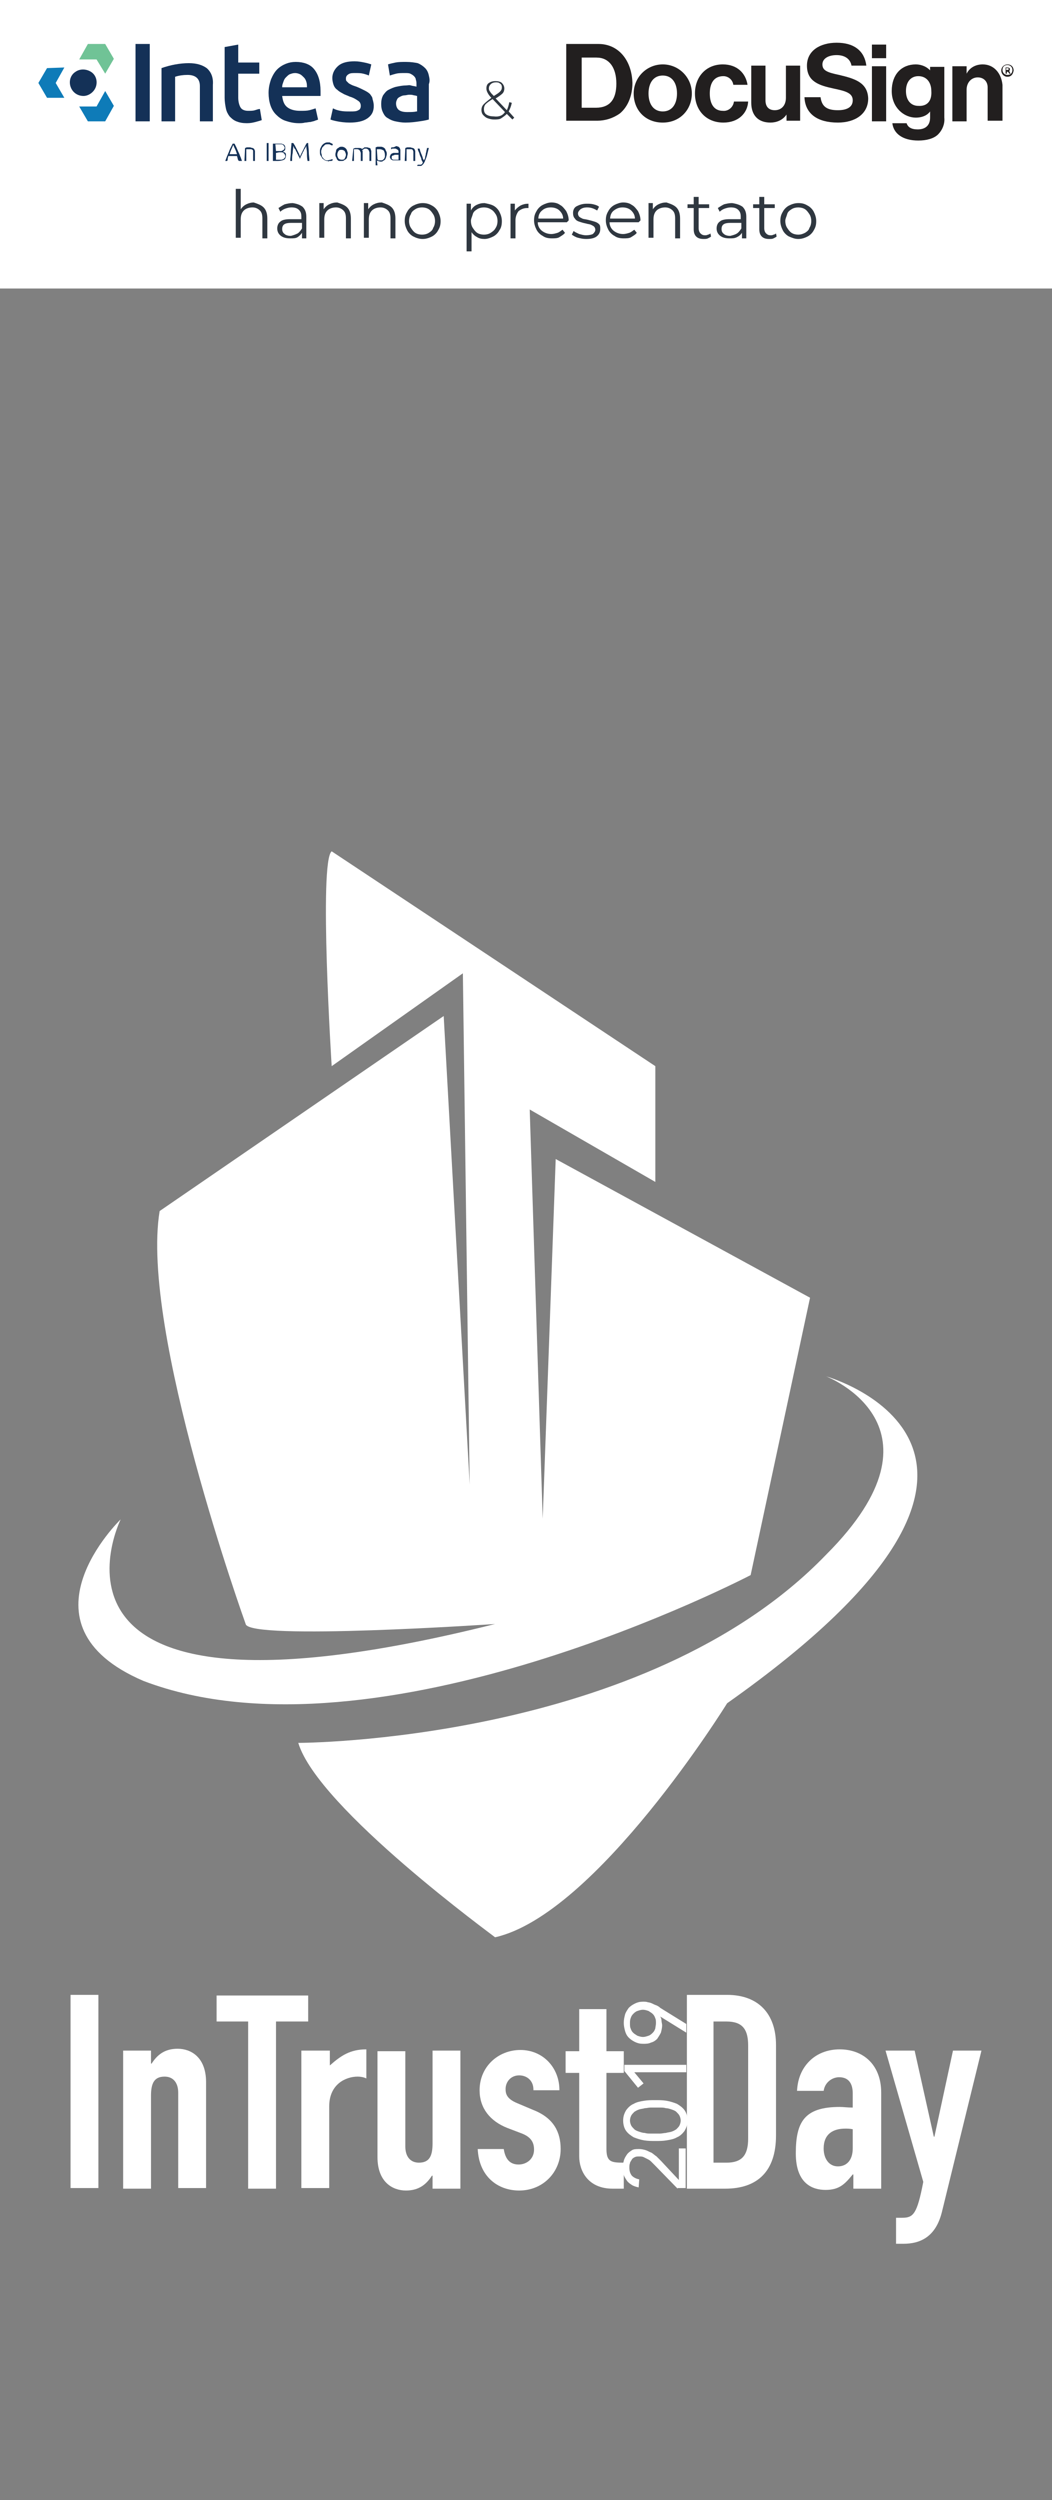
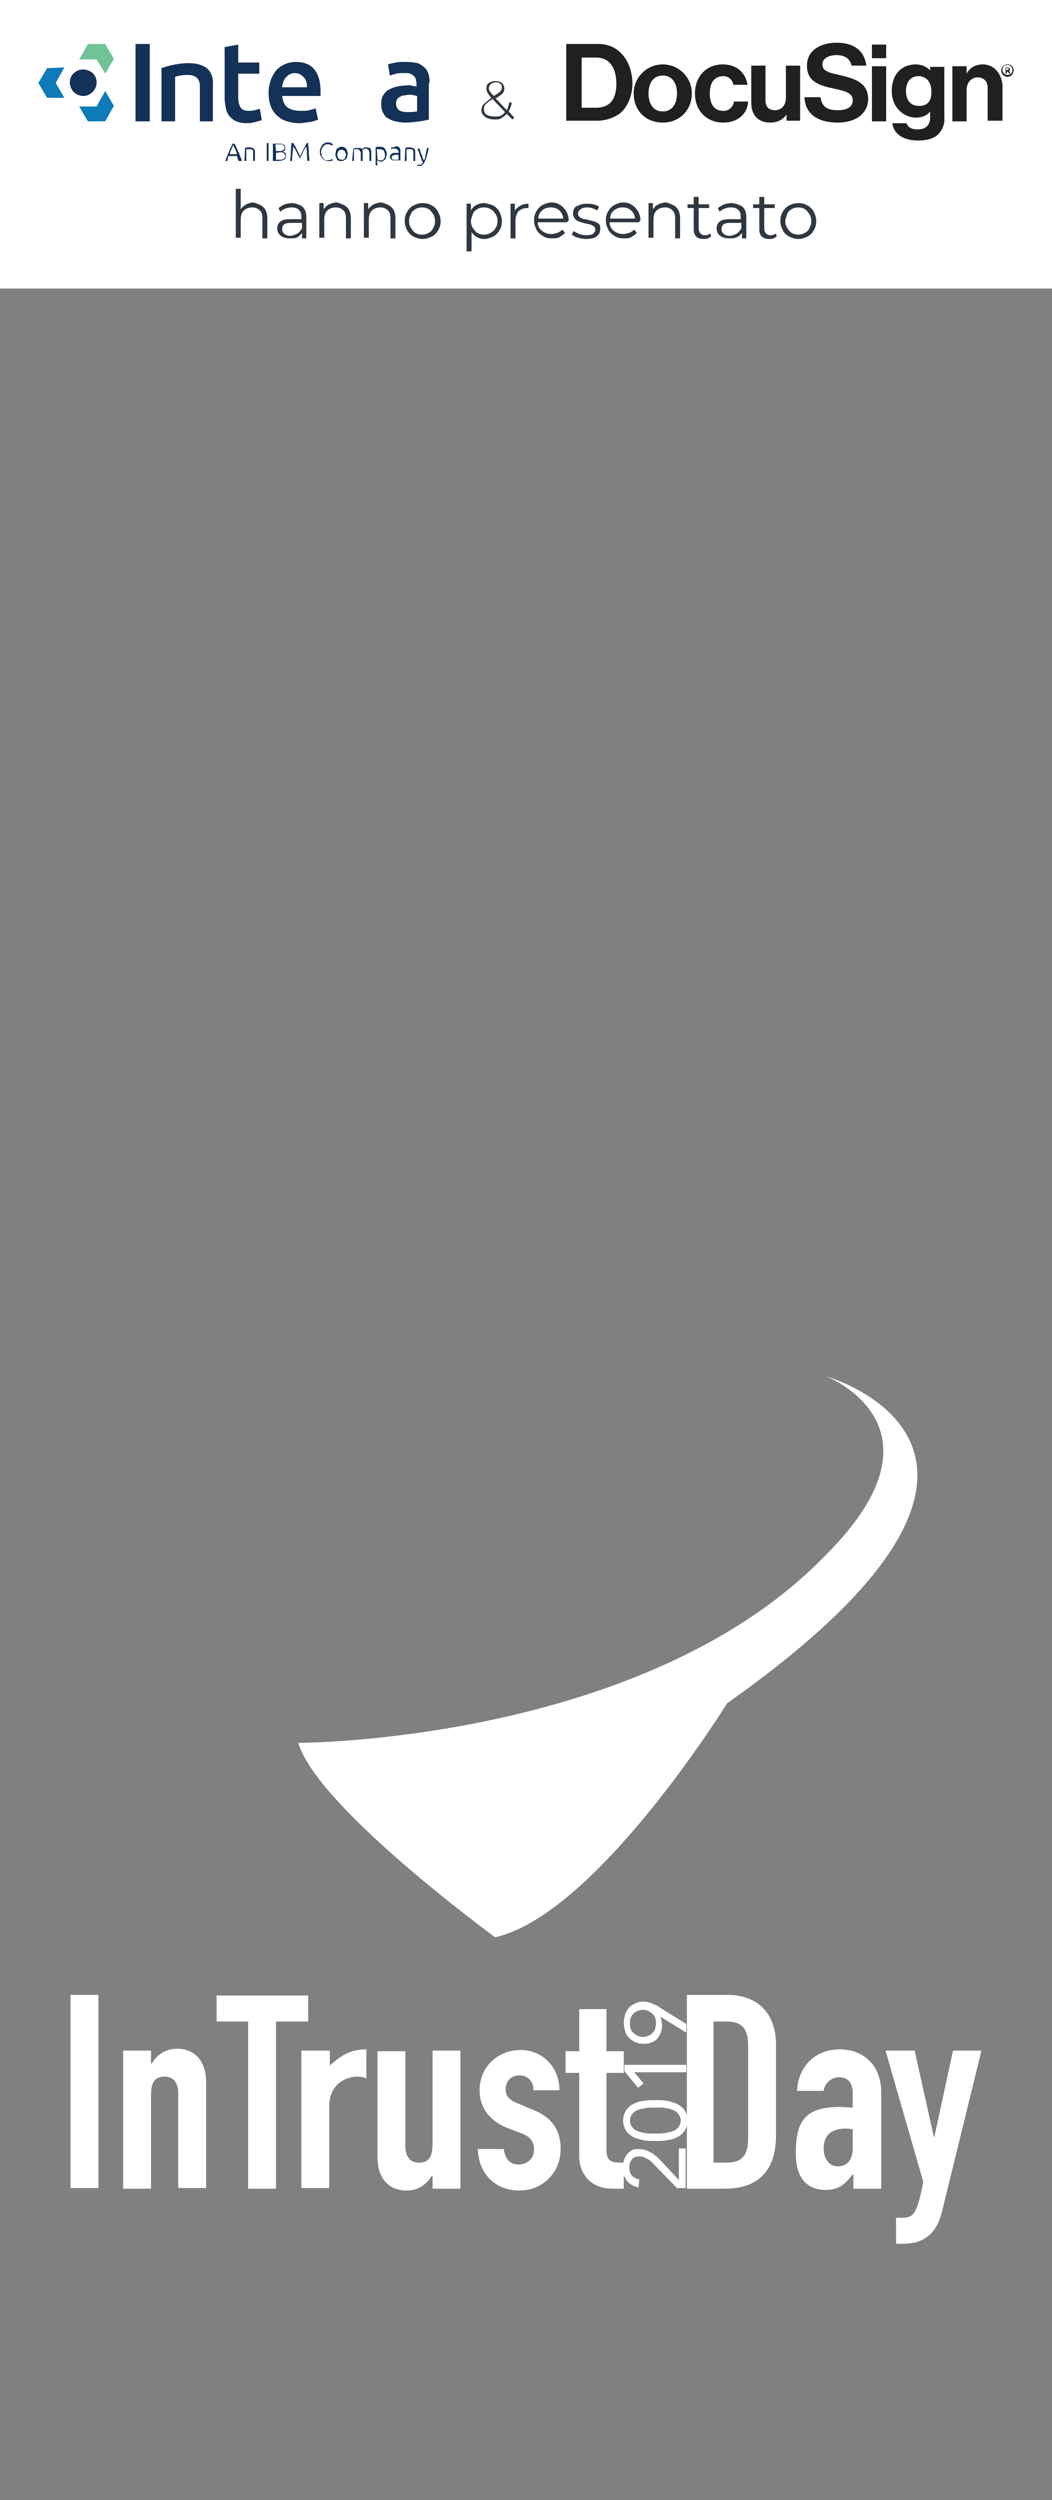
<svg xmlns="http://www.w3.org/2000/svg" version="1.1" id="Livello_1" x="0px" y="0px" width="170px" height="403.8px" viewBox="0 0 170 403.8" style="enable-background:new 0 0 170 403.8;" xml:space="preserve">
  <rect x="0" y="0" width="170" height="403.8" fill="#808080" stroke="none" />
  <style type="text/css">
	.st0{fill:#FFFFFF;}
	.st1{fill:#221F1F;}
	.st2{fill:#143157;}
	.st3{fill:#70C396;}
	.st4{fill:#0E7BB8;}
	.st5{fill:#2F3740;}
</style>
  <g>
    <g id="XMLID_757_">
      <path class="st0" d="M11.4,322.2h4.5v31.2h-4.5V322.2z" />
      <path class="st0" d="M19.9,331.2h4.5v2.1h0.1c0.9-1.4,2.1-2.4,4.2-2.4c2.2,0,4.6,1.4,4.6,5.4v17.1h-4.5v-15.4    c0-1.6-0.8-2.6-2.2-2.6c-1.7,0-2.2,1.1-2.2,3.1v15h-4.5V331.2z" />
      <path class="st0" d="M40.2,326.5H35v-4.2h14.8v4.2h-5.2v27h-4.5V326.5z" />
      <path class="st0" d="M48.8,331.2h4.5v2.4c1.8-1.6,3.3-2.6,5.9-2.6v4.7c-0.4-0.2-0.9-0.3-1.4-0.3c-1.9,0-4.6,1.2-4.6,4.8v13.2h-4.5    V331.2z" />
      <path class="st0" d="M74.4,353.5h-4.5v-2.1h-0.1c-0.9,1.4-2.1,2.4-4.2,2.4c-2.2,0-4.6-1.4-4.6-5.4v-17.1h4.5v15.4    c0,1.6,0.8,2.6,2.2,2.6c1.7,0,2.2-1.1,2.2-3.1v-15h4.5V353.5z" />
      <path class="st0" d="M86.2,337.5c0-1.5-1.1-2.3-2.3-2.3c-1.4,0-2.2,1.1-2.2,2.2c0,0.8,0.2,1.6,1.9,2.3l2.6,1.1    c3.3,1.3,4.4,3.6,4.4,6.3c0,3.7-2.8,6.7-6.7,6.7c-3.5,0-6.5-2.3-6.7-6.7h4.2c0.2,1.2,0.7,2.5,2.4,2.5c1.3,0,2.5-0.9,2.5-2.4    c0-1.2-0.5-2.1-2.2-2.7l-2.1-0.8c-2.8-1.1-4.5-3.2-4.5-6.1c0-3.8,3-6.5,6.6-6.5c3.6,0,6.3,2.8,6.3,6.5H86.2z" />
      <path class="st0" d="M93.5,324.5H98v6.8h2.8v3.5H98v12.3c0,2.1,0.8,2.2,2.8,2.2v4.2h-1.8c-4,0-5.4-2.9-5.4-5.2v-13.5h-2.2v-3.5    h2.2V324.5z" />
      <path class="st0" d="M110.9,322.2h6.6c5,0,7.9,3,7.9,8.1v14.6c0,5.8-3,8.6-8.2,8.6h-6.2V322.2z M115.3,349.3h2.1    c2.5,0,3.5-1.2,3.5-3.9v-15c0-2.5-0.8-3.9-3.5-3.9h-2.1V349.3z" />
-       <path class="st0" d="M137.8,351.2L137.8,351.2c-1.3,1.6-2.2,2.5-4.4,2.5c-2.1,0-4.8-1-4.8-5.9c0-5.1,1.4-7.5,7.1-7.5    c0.6,0,1.2,0.1,2.1,0.1v-2.3c0-1.5-0.6-2.6-2.2-2.6c-1.1,0-2.3,0.8-2.5,2.2h-4.3c0.1-2,0.8-3.6,2-4.8c1.2-1.2,2.9-1.9,4.9-1.9    c3.7,0,6.7,2.4,6.7,7v15.5h-4.5V351.2z M137.8,343.9c-0.5-0.1-0.8-0.1-1.2-0.1c-1.9,0-3.5,0.8-3.5,3.2c0,1.7,0.9,2.9,2.3,2.9    c1.5,0,2.4-1.1,2.4-2.9V343.9z" />
+       <path class="st0" d="M137.8,351.2L137.8,351.2c-1.3,1.6-2.2,2.5-4.4,2.5c-2.1,0-4.8-1-4.8-5.9c0-5.1,1.4-7.5,7.1-7.5    c0.6,0,1.2,0.1,2.1,0.1v-2.3c0-1.5-0.6-2.6-2.2-2.6c-1.1,0-2.3,0.8-2.5,2.2h-4.3c0.1-2,0.8-3.6,2-4.8c1.2-1.2,2.9-1.9,4.9-1.9    c3.7,0,6.7,2.4,6.7,7v15.5h-4.5V351.2M137.8,343.9c-0.5-0.1-0.8-0.1-1.2-0.1c-1.9,0-3.5,0.8-3.5,3.2c0,1.7,0.9,2.9,2.3,2.9    c1.5,0,2.4-1.1,2.4-2.9V343.9z" />
      <path class="st0" d="M147.8,331.2l3.1,13.9h0.1l3-13.9h4.6l-6.4,26.1c-1,4-3.5,5.1-6.2,5.1h-1.2v-4.2h1c1.8,0,2.4-0.6,3.4-5.8    l-6.1-21.2H147.8z" />
    </g>
    <g id="XMLID_743_">
      <g id="XMLID_755_">
-         <path class="st0" d="M53.6,172.2c0,0-2.1-33.1,0-34.7l52.3,34.7v18.7l-20.3-11.7l2.1,66.1l2.1-58.1l41.1,22.4l-9.6,44.8     c0,0-60.3,31.5-98.1,17.1c-21.3-9.1-3.7-26.1-3.7-26.1S1.4,282,80,262.3c0,0-39.8,2.7-40.3,0c0,0-17.1-47.5-13.9-66.7l45.9-31.5     l4.2,75.7l-1.1-82.6L53.6,172.2z" />
-       </g>
+         </g>
      <g id="XMLID_751_">
        <path class="st0" d="M48.2,281.5c0,0,56,0,85.3-30.4c20.8-20.8,0-28.8,0-28.8s42.1,11.8-16,52.8c0,0-21.1,34.1-37.5,37.8     C80.1,312.9,51.4,292.1,48.2,281.5z" />
      </g>
    </g>
    <g>
      <g>
        <path class="st0" d="M109.5,353.5l-3.7-3.8c-0.2-0.2-0.4-0.4-0.6-0.6c-0.2-0.2-0.4-0.3-0.6-0.4c-0.2-0.1-0.4-0.2-0.6-0.3     c-0.2-0.1-0.4-0.1-0.7-0.1c-0.3,0-0.5,0-0.7,0.1c-0.2,0.1-0.4,0.2-0.5,0.4c-0.1,0.2-0.3,0.4-0.3,0.6c-0.1,0.2-0.1,0.5-0.1,0.7     c0,0.5,0.1,0.9,0.4,1.3c0.3,0.3,0.7,0.5,1.2,0.6l-0.1,1.3c-0.4-0.1-0.8-0.2-1.1-0.4c-0.3-0.2-0.6-0.4-0.8-0.7     c-0.2-0.3-0.4-0.6-0.5-0.9c-0.1-0.3-0.2-0.7-0.2-1.1c0-0.4,0.1-0.8,0.2-1.2c0.1-0.4,0.3-0.7,0.5-1c0.2-0.3,0.5-0.5,0.8-0.7     c0.3-0.2,0.7-0.2,1.2-0.2c0.4,0,0.8,0.1,1.1,0.2c0.3,0.1,0.6,0.3,0.9,0.4c0.3,0.2,0.5,0.4,0.8,0.6c0.2,0.2,0.5,0.5,0.7,0.7     l2.9,3.1h0v-5.1h1.1v6.4H109.5z" />
      </g>
      <g>
        <path class="st0" d="M105.9,345.8c-0.6,0-1.1,0-1.8-0.1c-0.6-0.1-1.2-0.3-1.7-0.5c-0.5-0.3-0.9-0.6-1.2-1c-0.3-0.4-0.5-1-0.5-1.7     c0-0.7,0.2-1.2,0.5-1.7c0.3-0.4,0.7-0.8,1.2-1c0.5-0.3,1.1-0.4,1.7-0.5c0.6-0.1,1.2-0.1,1.8-0.1c0.6,0,1.2,0,1.8,0.1     c0.6,0.1,1.2,0.3,1.7,0.5c0.5,0.3,0.9,0.6,1.2,1c0.3,0.4,0.5,1,0.5,1.7c0,0.7-0.2,1.2-0.5,1.7c-0.3,0.4-0.7,0.8-1.2,1     c-0.5,0.3-1.1,0.4-1.7,0.5C107.1,345.8,106.5,345.8,105.9,345.8z M105.9,344.6c0.2,0,0.5,0,0.8,0c0.3,0,0.6-0.1,0.9-0.1     c0.3-0.1,0.6-0.1,0.9-0.2c0.3-0.1,0.5-0.2,0.8-0.4c0.2-0.2,0.4-0.4,0.5-0.6c0.1-0.2,0.2-0.5,0.2-0.8c0-0.3-0.1-0.6-0.2-0.8     c-0.1-0.2-0.3-0.4-0.5-0.6c-0.2-0.2-0.5-0.3-0.8-0.4c-0.3-0.1-0.6-0.2-0.9-0.2c-0.3-0.1-0.6-0.1-0.9-0.1c-0.3,0-0.6,0-0.8,0     c-0.2,0-0.5,0-0.8,0c-0.3,0-0.6,0.1-0.9,0.1c-0.3,0.1-0.6,0.1-0.9,0.2c-0.3,0.1-0.5,0.2-0.8,0.4c-0.2,0.2-0.4,0.4-0.5,0.6     c-0.1,0.2-0.2,0.5-0.2,0.8c0,0.3,0.1,0.6,0.2,0.8c0.1,0.2,0.3,0.4,0.5,0.6c0.2,0.2,0.5,0.3,0.8,0.4c0.3,0.1,0.6,0.2,0.9,0.2     c0.3,0.1,0.6,0.1,0.9,0.1C105.4,344.6,105.7,344.6,105.9,344.6z" />
      </g>
      <g>
        <path class="st0" d="M110.9,333.5v1.2h-8.4v0l1.5,1.8l-0.9,0.7l-2.2-2.7v-1H110.9z" />
      </g>
      <g>
        <path class="st0" d="M106.7,325.7L106.7,325.7c0.1,0.2,0.2,0.4,0.2,0.7c0,0.2,0.1,0.5,0.1,0.7c0,0.4-0.1,0.8-0.2,1.2     c-0.2,0.4-0.4,0.7-0.6,1c-0.3,0.3-0.6,0.5-1,0.6c-0.4,0.2-0.8,0.2-1.3,0.2c-0.5,0-0.9-0.1-1.3-0.3c-0.4-0.2-0.7-0.4-1-0.7     c-0.3-0.3-0.5-0.7-0.6-1.1c-0.1-0.4-0.2-0.8-0.2-1.3c0-0.5,0.1-0.9,0.2-1.3c0.1-0.4,0.4-0.8,0.6-1.1c0.3-0.3,0.6-0.5,1-0.7     c0.4-0.2,0.8-0.3,1.3-0.3c0.3,0,0.6,0,0.8,0.1c0.2,0,0.5,0.1,0.7,0.2c0.2,0.1,0.4,0.2,0.7,0.3c0.2,0.1,0.4,0.2,0.6,0.4l4.2,2.6     v1.4L106.7,325.7z M106,326.8c0-0.3,0-0.6-0.1-0.8c-0.1-0.3-0.2-0.5-0.4-0.7c-0.2-0.2-0.4-0.3-0.7-0.5c-0.3-0.1-0.6-0.2-0.9-0.2     c-0.3,0-0.6,0.1-0.9,0.2c-0.3,0.1-0.5,0.3-0.7,0.5c-0.2,0.2-0.3,0.4-0.4,0.7c-0.1,0.3-0.1,0.5-0.1,0.8c0,0.3,0,0.6,0.1,0.8     c0.1,0.3,0.2,0.5,0.4,0.7c0.2,0.2,0.4,0.3,0.7,0.5c0.3,0.1,0.6,0.2,0.9,0.2c0.3,0,0.6-0.1,0.9-0.2c0.3-0.1,0.5-0.3,0.7-0.5     c0.2-0.2,0.3-0.4,0.4-0.7C105.9,327.4,106,327.1,106,326.8z" />
      </g>
    </g>
  </g>
  <rect x="-3.8" y="-3.8" class="st0" width="177.6" height="50.4" />
  <g>
    <g>
      <path class="st1" d="M96.7,7.1h-5.2v12.4h5c1.3,0,2.6-0.4,3.7-1.2c1.3-1.1,2-2.9,2-4.9C102.1,9.8,100,7.1,96.7,7.1z M96.3,17.4H94    V9.3h2.4c2.1,0,3.2,1.7,3.2,4.2C99.6,16,98.6,17.4,96.3,17.4z" />
    </g>
    <g>
      <path class="st1" d="M107.1,10.4c-2.6,0-4.7,2.1-4.7,4.7c0,2.7,1.9,4.7,4.7,4.7c2.8,0,4.7-2.1,4.7-4.7    C111.8,12.5,109.7,10.4,107.1,10.4z M107.1,18c-1.5,0-2.3-1.2-2.3-2.9s0.8-2.9,2.3-2.9s2.3,1.2,2.3,2.9S108.6,18,107.1,18z" />
    </g>
    <g>
      <path class="st1" d="M116.8,17.9c-1.4,0-2.1-1.1-2.1-2.8s0.7-2.8,2.2-2.8c0.8,0,1.5,0.6,1.6,1.4h2.3c-0.3-1.9-1.7-3.3-4-3.3    c-2.7,0-4.5,2-4.5,4.7c0,2.7,1.8,4.7,4.6,4.7c2.4,0,3.9-1.5,4-3.4h-2.3C118.5,17.3,117.7,18,116.8,17.9z" />
    </g>
    <g>
      <path class="st1" d="M127,15.8c0,1.2-0.7,2-1.8,2c-1,0-1.5-0.6-1.5-1.6v-5.6h-2.3v6c0,2,1.1,3.2,3.1,3.2c1,0,2-0.4,2.6-1.3h0v1    h2.2v-8.9H127V15.8z" />
    </g>
    <g>
      <rect x="140.9" y="7.2" class="st1" width="2.3" height="2.2" />
    </g>
    <g>
      <rect x="140.9" y="10.7" class="st1" width="2.3" height="8.9" />
    </g>
    <g>
      <path class="st1" d="M150.5,11.6L150.5,11.6c-0.6-0.8-1.6-1.2-2.5-1.2c-2.3,0-3.9,1.6-3.9,4.3s2,4.3,3.9,4.3c0.9,0,1.8-0.3,2.3-1    h0v1c0,1.2-0.7,1.9-2,1.9c-1.1,0-1.6-0.4-1.8-1h-2.3c0.2,1.7,1.7,2.8,4.2,2.8c1.3,0,2.5-0.3,3.2-1c0.7-0.7,1.1-1.7,1-2.7v-8.2    h-2.3V11.6z M148.4,17.1c-1.2,0-2-0.9-2-2.4c0-1.5,0.8-2.4,2-2.4c1.4,0,2.1,1.1,2.1,2.4C150.6,16.1,150,17.2,148.4,17.1z" />
    </g>
    <g>
      <path class="st1" d="M158.8,10.4c-1.1,0-2.1,0.5-2.6,1.5h0h0v-1.2h-2.3v8.9h2.3v-5.1c0-1.2,0.8-2,1.8-2s1.6,0.7,1.6,1.6v5.4h2.4    v-5.8C161.8,11.8,160.6,10.4,158.8,10.4z" />
    </g>
    <g>
      <path class="st1" d="M135.6,12.1c-1.9-0.4-2.7-0.7-2.7-1.7c0-0.9,0.9-1.5,2.3-1.5c1.3,0,2.2,0.6,2.4,1.7h2.4    c-0.3-2.4-2-3.7-4.8-3.7c-2.7,0-4.8,1.3-4.8,3.7c0,2.6,2,3.2,4.3,3.7c1.9,0.4,3.1,0.7,3.1,1.9c0,1.2-1.1,1.6-2.4,1.6    c-1.8,0-2.6-0.6-2.8-2.1H130c0.1,2.6,2,4.1,5.4,4.1c2.8,0,4.9-1.4,4.9-3.9C140.2,13.3,138.1,12.7,135.6,12.1z" />
    </g>
    <g>
      <path class="st1" d="M162.8,10.4c-0.5,0-1,0.4-1,1c0,0.5,0.4,1,1,1s0.9-0.4,1-1C163.8,10.8,163.4,10.4,162.8,10.4z M162.8,12.1    c-0.4,0-0.8-0.3-0.8-0.8s0.3-0.8,0.8-0.8c0.4,0,0.8,0.3,0.8,0.8S163.3,12.1,162.8,12.1z" />
    </g>
    <g>
      <path class="st1" d="M163.2,11.2c0-0.1,0-0.2-0.1-0.2c-0.1-0.1-0.2-0.1-0.3-0.1h-0.3v1h0.2v-0.3h0.2l0.2,0.3h0.2l-0.2-0.4    C163.1,11.4,163.2,11.3,163.2,11.2z M162.8,11.3h-0.2V11l0.1,0c0,0,0.1,0,0.2,0c0,0,0.1,0.1,0.1,0.1    C163,11.3,162.9,11.3,162.8,11.3z" />
    </g>
  </g>
  <g>
    <g>
      <path class="st2" d="M15.5,14L15.5,14c0.3-0.9,0-1.9-0.8-2.4c-0.8-0.5-1.8-0.5-2.5,0c-0.8,0.5-1.1,1.5-0.8,2.4    c0.3,0.9,1.1,1.5,2.1,1.5C14.3,15.5,15.2,14.9,15.5,14" />
    </g>
    <g>
      <polygon class="st3" points="17,7.1 14.2,7.1 12.8,9.6 15.6,9.6 17,11.9 18.4,9.5   " />
    </g>
    <g>
      <polygon class="st4" points="17,14.7 15.6,17.2 12.8,17.2 14.2,19.6 17,19.6 18.4,17.1   " />
    </g>
    <g>
      <polygon class="st4" points="7.6,11 6.2,13.4 7.6,15.8 10.4,15.8 9,13.4 10.4,10.9   " />
    </g>
    <g>
      <rect x="21.9" y="7.1" class="st2" width="2.3" height="12.5" />
    </g>
    <g>
      <path class="st2" d="M33.4,11c-0.7-0.5-1.6-0.8-2.9-0.8c-1.4,0-3,0.3-4.4,0.8l0,0v8.6h2.2v-7.2c0.6-0.2,1.3-0.3,2-0.3    c1.3,0,2,0.6,2,1.8v5.7h2.1v-5.9C34.5,12.5,34.1,11.6,33.4,11" />
    </g>
    <g>
      <path class="st2" d="M41.2,17.8c-0.3,0.1-0.7,0.1-1.1,0.1c-0.6,0-1-0.2-1.2-0.5c-0.2-0.3-0.4-0.9-0.4-1.6v-3.9h3.4v-1.8h-3.4V7.2    l-2.2,0.4v8.2c0,0.6,0.1,1.2,0.2,1.7c0.1,0.5,0.3,0.9,0.6,1.3c0.3,0.3,0.6,0.6,1.1,0.8c0.5,0.2,1,0.3,1.7,0.3c0.6,0,1-0.1,1.4-0.2    c0.4-0.1,0.7-0.2,1-0.3L42,17.6C41.8,17.6,41.5,17.7,41.2,17.8" />
    </g>
    <g>
      <path class="st2" d="M45.6,14c0-0.3,0.1-0.5,0.2-0.8c0.1-0.3,0.2-0.5,0.4-0.7c0.2-0.2,0.4-0.4,0.6-0.5c0.3-0.1,0.5-0.2,0.9-0.2    c0.3,0,0.6,0.1,0.8,0.2c0.2,0.1,0.4,0.3,0.6,0.5c0.2,0.2,0.3,0.4,0.4,0.7c0.1,0.3,0.1,0.6,0.1,0.9H45.6z M47.8,10    c-0.6,0-1.1,0.1-1.6,0.3c-0.5,0.2-1,0.5-1.4,0.9c-0.4,0.4-0.7,0.9-1,1.6c-0.2,0.6-0.4,1.3-0.4,2.2c0,0.7,0.1,1.4,0.3,2    c0.2,0.6,0.5,1.1,0.9,1.5c0.4,0.4,0.9,0.8,1.5,1c0.6,0.2,1.3,0.4,2.2,0.4c0.3,0,0.6,0,1-0.1c0.3,0,0.6-0.1,0.9-0.1    c0.3-0.1,0.5-0.1,0.7-0.2c0.2-0.1,0.4-0.1,0.5-0.2L51,17.5c-0.3,0.1-0.6,0.2-1,0.3c-0.4,0.1-0.9,0.1-1.5,0.1    c-0.9,0-1.6-0.2-2.1-0.6c-0.5-0.4-0.7-1-0.8-1.8h6.2c0-0.1,0-0.3,0-0.4c0-0.2,0-0.3,0-0.4c0-1.6-0.4-2.8-1.1-3.6    C50.1,10.4,49.1,10,47.8,10" />
    </g>
    <g>
-       <path class="st2" d="M59.8,15.2c-0.2-0.2-0.5-0.4-0.9-0.6c-0.4-0.2-0.8-0.4-1.3-0.6c-0.3-0.1-0.6-0.2-0.8-0.3    c-0.2-0.1-0.4-0.2-0.5-0.3c-0.1-0.1-0.2-0.2-0.3-0.3c-0.1-0.1-0.1-0.3-0.1-0.4c0-0.3,0.1-0.5,0.4-0.7c0.3-0.2,0.6-0.2,1.1-0.2    c0.5,0,0.9,0,1.3,0.1c0.4,0.1,0.7,0.2,0.9,0.3l0.4-1.8c-0.3-0.1-0.6-0.2-1.1-0.3c-0.5-0.1-1-0.2-1.6-0.2c-1.1,0-2,0.2-2.6,0.7    s-1,1.2-1,2c0,0.4,0.1,0.8,0.2,1.1c0.1,0.3,0.3,0.6,0.6,0.8c0.2,0.2,0.5,0.4,0.9,0.6c0.3,0.2,0.7,0.3,1.1,0.5    c0.7,0.2,1.1,0.5,1.4,0.7c0.3,0.2,0.4,0.5,0.4,0.8c0,0.3-0.1,0.6-0.4,0.7C57.6,18,57.2,18,56.6,18C56,18,55.5,18,55,17.9    c-0.5-0.1-0.8-0.2-1.2-0.4l-0.4,1.8c0.2,0.1,0.6,0.2,1.1,0.3c0.5,0.1,1.2,0.2,2,0.2c1.2,0,2.2-0.2,2.9-0.7c0.7-0.5,1-1.1,1-2    c0-0.4-0.1-0.8-0.2-1.1C60.2,15.7,60,15.5,59.8,15.2" />
-     </g>
+       </g>
    <g>
      <path class="st2" d="M67.3,18c-0.4,0.1-0.9,0.1-1.5,0.1c-0.6,0-1-0.1-1.3-0.3c-0.3-0.2-0.5-0.6-0.5-1.1c0-0.3,0.1-0.5,0.2-0.7    c0.1-0.2,0.3-0.3,0.5-0.4c0.2-0.1,0.4-0.2,0.7-0.2c0.2,0,0.5-0.1,0.7-0.1c0.3,0,0.5,0,0.8,0.1c0.2,0,0.4,0.1,0.5,0.1V18L67.3,18z     M69.3,12.2c-0.1-0.5-0.3-0.9-0.6-1.2c-0.3-0.3-0.7-0.6-1.2-0.8C67,10.1,66.4,10,65.6,10c-0.6,0-1.2,0-1.7,0.1    c-0.5,0.1-0.9,0.2-1.2,0.3l0.3,1.8c0.3-0.1,0.6-0.2,1-0.3c0.4-0.1,0.9-0.1,1.4-0.1c0.4,0,0.7,0,0.9,0.1s0.4,0.2,0.6,0.4    c0.2,0.2,0.3,0.4,0.3,0.6c0.1,0.2,0.1,0.5,0.1,0.7V14c-0.3-0.1-0.6-0.1-0.9-0.2s-0.5,0-0.8,0c-0.5,0-1,0.1-1.5,0.2    s-0.9,0.3-1.3,0.5s-0.6,0.5-0.9,0.9c-0.2,0.4-0.3,0.8-0.3,1.4c0,0.6,0.1,1,0.3,1.4c0.2,0.4,0.4,0.7,0.8,0.9    c0.3,0.2,0.7,0.4,1.2,0.5s1,0.2,1.6,0.2c0.9,0,1.6-0.1,2.3-0.2c0.7-0.1,1.2-0.2,1.5-0.3v-5.7C69.5,13.1,69.4,12.6,69.3,12.2" />
    </g>
    <g>
      <path class="st2" d="M68.3,26.3c0,0.1-0.1,0.1-0.1,0.2c-0.1,0-0.1,0.1-0.2,0.1c-0.1,0-0.1,0-0.2,0c-0.1,0-0.1,0-0.2,0    c-0.1,0-0.1,0-0.1,0l-0.1,0.2c0,0,0.1,0,0.1,0c0.1,0,0.1,0,0.2,0c0.1,0,0.2,0,0.3,0c0.1,0,0.2-0.1,0.2-0.1    c0.1-0.1,0.1-0.1,0.2-0.2c0.1-0.1,0.1-0.2,0.2-0.3c0.1-0.3,0.3-0.7,0.4-1.1c0.1-0.4,0.2-0.8,0.3-1.2h-0.3c0,0.2-0.1,0.4-0.1,0.5    c0,0.2-0.1,0.3-0.1,0.5c0,0.2-0.1,0.3-0.1,0.5c0,0.2-0.1,0.3-0.2,0.5c-0.1-0.2-0.2-0.3-0.2-0.5c-0.1-0.2-0.1-0.3-0.2-0.5    c-0.1-0.2-0.1-0.3-0.2-0.5c0-0.2-0.1-0.3-0.1-0.4h-0.3c0,0.2,0.1,0.4,0.2,0.6c0.1,0.2,0.1,0.4,0.2,0.6c0.1,0.2,0.2,0.4,0.2,0.6    c0.1,0.2,0.2,0.4,0.3,0.5C68.4,26.1,68.3,26.2,68.3,26.3 M65.4,26h0.3v-1.9c0,0,0.1,0,0.2,0s0.2,0,0.3,0c0.1,0,0.2,0,0.3,0    c0.1,0,0.1,0.1,0.2,0.1c0,0.1,0.1,0.2,0.1,0.3c0,0.1,0,0.2,0,0.4V26h0.3v-1.2c0-0.1,0-0.3,0-0.4c0-0.1-0.1-0.2-0.1-0.3    c-0.1-0.1-0.2-0.2-0.3-0.2c-0.1,0-0.3-0.1-0.4-0.1c-0.2,0-0.4,0-0.5,0c-0.1,0-0.2,0.1-0.3,0.1L65.4,26L65.4,26z M63.4,23.8    c-0.1,0-0.2,0-0.2,0.1l0,0.2c0,0,0.1,0,0.2-0.1c0.1,0,0.2,0,0.4,0c0.1,0,0.2,0,0.3,0.1c0.1,0,0.1,0.1,0.2,0.1    c0,0.1,0.1,0.1,0.1,0.2c0,0.1,0,0.1,0,0.2v0.1c0,0,0,0-0.1,0c0,0-0.1,0-0.1,0c0,0-0.1,0-0.1,0c0,0-0.1,0-0.1,0c-0.1,0-0.3,0-0.4,0    c-0.1,0-0.2,0.1-0.3,0.1c-0.1,0.1-0.1,0.1-0.2,0.2c0,0.1-0.1,0.2-0.1,0.3c0,0.1,0,0.2,0.1,0.3c0,0.1,0.1,0.2,0.2,0.2    c0.1,0.1,0.2,0.1,0.3,0.1c0.1,0,0.2,0,0.3,0c0.1,0,0.2,0,0.3,0c0.1,0,0.2,0,0.2,0c0.1,0,0.1,0,0.2,0c0.1,0,0.1,0,0.1,0v-1.4    c0-0.1,0-0.2,0-0.3c0-0.1-0.1-0.2-0.1-0.3c-0.1-0.1-0.1-0.1-0.2-0.2c-0.1,0-0.2-0.1-0.4-0.1C63.7,23.8,63.5,23.8,63.4,23.8     M63.6,25.8c-0.1,0-0.1,0-0.2-0.1c-0.1,0-0.1-0.1-0.1-0.1c0-0.1,0-0.1,0-0.2c0-0.1,0-0.2,0.1-0.2c0-0.1,0.1-0.1,0.2-0.1    c0.1,0,0.1-0.1,0.2-0.1c0.1,0,0.1,0,0.2,0c0.1,0,0.2,0,0.3,0c0.1,0,0.1,0,0.1,0v0.8c-0.1,0-0.1,0-0.2,0c-0.1,0-0.2,0-0.3,0    C63.7,25.8,63.7,25.8,63.6,25.8 M60.9,25.9c0,0,0.1,0.1,0.2,0.1c0.1,0,0.2,0.1,0.4,0.1c0.2,0,0.3,0,0.4-0.1    c0.1-0.1,0.2-0.1,0.3-0.2c0.1-0.1,0.1-0.2,0.2-0.4c0-0.1,0.1-0.3,0.1-0.5c0-0.2,0-0.3-0.1-0.5c-0.1-0.1-0.1-0.3-0.2-0.4    c-0.1-0.1-0.2-0.2-0.3-0.2c-0.1-0.1-0.3-0.1-0.4-0.1c-0.2,0-0.4,0-0.5,0c-0.1,0-0.2,0.1-0.3,0.1v2.9h0.3L60.9,25.9L60.9,25.9z     M60.9,24.1c0,0,0.1,0,0.2,0c0.1,0,0.2,0,0.3,0c0.2,0,0.4,0.1,0.6,0.2c0.1,0.2,0.2,0.4,0.2,0.7c0,0.1,0,0.2,0,0.3    c0,0.1-0.1,0.2-0.1,0.3c-0.1,0.1-0.1,0.1-0.2,0.2s-0.2,0.1-0.3,0.1c-0.1,0-0.1,0-0.2,0c-0.1,0-0.1,0-0.2,0c-0.1,0-0.1,0-0.1-0.1    c0,0-0.1,0-0.1-0.1L60.9,24.1L60.9,24.1z M56.9,26h0.3v-1.9c0,0,0.1,0,0.2,0s0.2,0,0.3,0c0.1,0,0.2,0,0.3,0.1    c0.1,0,0.1,0.1,0.2,0.2c0,0.1,0.1,0.2,0.1,0.3c0,0.1,0,0.2,0,0.4V26h0.3v-1.2c0-0.1,0-0.2,0-0.3c0-0.1,0-0.2-0.1-0.2    c0,0,0,0,0.1-0.1c0,0,0.1,0,0.1-0.1c0.1,0,0.1,0,0.2-0.1c0.1,0,0.1,0,0.2,0c0.1,0,0.2,0,0.3,0.1c0.1,0,0.1,0.1,0.2,0.2    c0,0.1,0.1,0.2,0.1,0.3s0,0.2,0,0.4V26h0.3v-1.2c0-0.1,0-0.3,0-0.4c0-0.1-0.1-0.2-0.1-0.3s-0.1-0.2-0.2-0.2    c-0.1,0-0.2-0.1-0.4-0.1c-0.1,0-0.2,0-0.3,0c-0.1,0-0.2,0-0.2,0.1c-0.1,0-0.1,0.1-0.2,0.1c0,0-0.1,0-0.1,0.1    c-0.1-0.2-0.3-0.2-0.6-0.2c-0.2,0-0.4,0-0.5,0c-0.1,0-0.2,0.1-0.3,0.1L56.9,26L56.9,26z M55.7,25.6c-0.1,0.2-0.3,0.2-0.5,0.2    c-0.2,0-0.4-0.1-0.5-0.2c-0.1-0.2-0.2-0.4-0.2-0.6s0.1-0.5,0.2-0.6c0.1-0.2,0.3-0.2,0.5-0.2s0.4,0.1,0.5,0.2    c0.1,0.2,0.2,0.4,0.2,0.6C55.9,25.2,55.8,25.4,55.7,25.6 M56.1,24.4c0-0.1-0.1-0.3-0.2-0.4s-0.2-0.2-0.3-0.2    c-0.1-0.1-0.3-0.1-0.4-0.1c-0.1,0-0.3,0-0.4,0.1c-0.1,0.1-0.2,0.1-0.3,0.2c-0.1,0.1-0.2,0.2-0.2,0.4c0,0.1-0.1,0.3-0.1,0.5    c0,0.2,0,0.3,0.1,0.5c0.1,0.1,0.1,0.3,0.2,0.4s0.2,0.2,0.3,0.2C54.9,26,55,26,55.2,26c0.1,0,0.3,0,0.4-0.1    c0.1-0.1,0.2-0.1,0.3-0.2c0.1-0.1,0.2-0.2,0.2-0.4c0-0.1,0.1-0.3,0.1-0.5C56.2,24.7,56.2,24.6,56.1,24.4 M53.2,26    c0.1,0,0.2,0,0.3,0c0.1,0,0.1,0,0.2-0.1c0,0,0.1,0,0.1,0l-0.1-0.2c-0.1,0-0.2,0.1-0.3,0.1c-0.1,0-0.3,0.1-0.5,0.1    c-0.2,0-0.3,0-0.4-0.1c-0.1-0.1-0.2-0.1-0.3-0.3c-0.1-0.1-0.2-0.2-0.2-0.4c0-0.2-0.1-0.3-0.1-0.5c0-0.2,0-0.4,0.1-0.5    c0-0.2,0.1-0.3,0.2-0.4c0.1-0.1,0.2-0.2,0.3-0.3c0.1-0.1,0.3-0.1,0.5-0.1c0.2,0,0.3,0,0.4,0.1c0.1,0,0.2,0.1,0.3,0.1l0.1-0.2    c0,0-0.1,0-0.1-0.1c0,0-0.1,0-0.2-0.1c-0.1,0-0.1,0-0.2-0.1c-0.1,0-0.2,0-0.3,0c-0.2,0-0.3,0-0.5,0.1s-0.3,0.2-0.4,0.3    c-0.1,0.1-0.2,0.3-0.3,0.5c-0.1,0.2-0.1,0.4-0.1,0.6c0,0.2,0,0.5,0.1,0.6c0.1,0.2,0.2,0.3,0.3,0.5c0.1,0.1,0.3,0.2,0.4,0.3    c0.2,0.1,0.3,0.1,0.5,0.1C53,26.1,53.1,26.1,53.2,26 M48.5,25.6c0-0.1,0.1-0.2,0.1-0.3c0.1-0.1,0.1-0.2,0.2-0.4    c0.1-0.1,0.1-0.3,0.2-0.4c0.1-0.1,0.1-0.3,0.2-0.4c0.1-0.1,0.1-0.2,0.2-0.3c0-0.1,0.1-0.2,0.1-0.2c0,0.4,0.1,0.7,0.1,1.1    c0,0.4,0,0.8,0.1,1.3h0.3c0-0.5-0.1-1-0.1-1.5c0-0.5-0.1-0.9-0.1-1.4h-0.2c-0.1,0.1-0.2,0.3-0.3,0.5c-0.1,0.2-0.2,0.4-0.3,0.6    c-0.1,0.2-0.2,0.4-0.3,0.6c-0.1,0.2-0.2,0.4-0.2,0.5c-0.1-0.2-0.1-0.3-0.2-0.5c-0.1-0.2-0.2-0.4-0.3-0.6c-0.1-0.2-0.2-0.4-0.3-0.6    c-0.1-0.2-0.2-0.3-0.3-0.5h-0.3c0,0.4-0.1,0.9-0.1,1.4c0,0.5-0.1,1-0.1,1.5h0.3c0-0.5,0-0.9,0.1-1.3c0-0.4,0.1-0.8,0.1-1.1    c0,0,0.1,0.1,0.1,0.2s0.1,0.2,0.2,0.3c0.1,0.1,0.1,0.3,0.2,0.4c0.1,0.1,0.1,0.3,0.2,0.4c0.1,0.1,0.1,0.3,0.2,0.4    c0.1,0.1,0.1,0.2,0.1,0.3L48.5,25.6L48.5,25.6z M44.5,23.3c0,0,0.1,0,0.2,0c0.1,0,0.2,0,0.3,0c0.1,0,0.2,0,0.4,0    c0.1,0,0.2,0,0.3,0.1c0.1,0,0.1,0.1,0.2,0.2c0,0.1,0.1,0.1,0.1,0.2c0,0.1,0,0.2-0.1,0.3c0,0.1-0.1,0.1-0.2,0.2    c-0.1,0-0.2,0.1-0.2,0.1c-0.1,0-0.2,0-0.3,0h-0.6L44.5,23.3L44.5,23.3z M45.1,24.6c0.1,0,0.2,0,0.4,0c0.1,0,0.2,0,0.3,0.1    s0.1,0.1,0.2,0.2c0,0.1,0.1,0.2,0.1,0.3c0,0.1,0,0.2-0.1,0.3s-0.1,0.1-0.2,0.2c-0.1,0-0.2,0.1-0.3,0.1s-0.2,0-0.4,0    c-0.1,0-0.2,0-0.3,0c-0.1,0-0.1,0-0.2,0v-1.1L45.1,24.6L45.1,24.6z M45.9,25.8c0.2-0.1,0.3-0.4,0.3-0.6c0-0.1,0-0.2,0-0.3    s-0.1-0.2-0.1-0.2c-0.1-0.1-0.1-0.1-0.2-0.1c-0.1,0-0.1-0.1-0.2-0.1c0.1,0,0.2-0.1,0.3-0.2c0.1-0.1,0.1-0.2,0.1-0.4    c0-0.1,0-0.3-0.1-0.4c-0.1-0.1-0.1-0.2-0.3-0.2c-0.1-0.1-0.2-0.1-0.4-0.1c-0.1,0-0.3,0-0.4,0c-0.1,0-0.1,0-0.2,0s-0.1,0-0.2,0    c-0.1,0-0.1,0-0.2,0c-0.1,0-0.1,0-0.2,0v2.8c0,0,0.1,0,0.2,0s0.1,0,0.2,0c0.1,0,0.1,0,0.2,0c0.1,0,0.1,0,0.2,0    C45.3,26,45.7,25.9,45.9,25.8 M43.1,26h0.3v-2.9h-0.3V26z M39.5,26h0.3v-1.9c0,0,0.1,0,0.2,0s0.2,0,0.3,0c0.1,0,0.2,0,0.3,0    c0.1,0,0.1,0.1,0.2,0.1s0.1,0.2,0.1,0.3c0,0.1,0,0.2,0,0.4V26h0.3v-1.2c0-0.1,0-0.3,0-0.4c0-0.1-0.1-0.2-0.1-0.3    c-0.1-0.1-0.2-0.2-0.3-0.2c-0.1,0-0.3-0.1-0.4-0.1c-0.2,0-0.4,0-0.5,0c-0.1,0-0.2,0.1-0.3,0.1L39.5,26L39.5,26z M38,24.1    c0.1,0.2,0.2,0.5,0.3,0.8h-1.2c0.1-0.3,0.2-0.6,0.3-0.8c0.1-0.2,0.2-0.5,0.3-0.7C37.8,23.7,37.9,23.9,38,24.1 M39.1,26    c-0.1-0.3-0.2-0.6-0.3-0.8c-0.1-0.3-0.2-0.5-0.3-0.7c-0.1-0.2-0.2-0.5-0.3-0.7c-0.1-0.2-0.2-0.4-0.3-0.6h-0.3    c-0.1,0.2-0.2,0.4-0.3,0.6c-0.1,0.2-0.2,0.4-0.3,0.7c-0.1,0.2-0.2,0.5-0.3,0.7c-0.1,0.3-0.2,0.5-0.3,0.8h0.3    c0.1-0.1,0.1-0.3,0.1-0.4s0.1-0.3,0.1-0.4h1.4c0,0.1,0.1,0.3,0.1,0.4c0,0.1,0.1,0.3,0.2,0.4L39.1,26L39.1,26z" />
    </g>
  </g>
  <g>
    <path class="st5" d="M82.8,19.3l-0.9-0.9c-0.3,0.3-0.6,0.5-0.9,0.7c-0.3,0.2-0.7,0.2-1.2,0.2c-0.4,0-0.7-0.1-1-0.2   c-0.3-0.1-0.5-0.3-0.7-0.5s-0.3-0.5-0.3-0.8c0-0.4,0.1-0.7,0.4-1s0.7-0.6,1.2-1l0,0c-0.3-0.3-0.5-0.6-0.6-0.8   c-0.1-0.2-0.2-0.4-0.2-0.7c0-0.4,0.1-0.7,0.4-0.9c0.3-0.2,0.6-0.3,1.1-0.3c0.4,0,0.8,0.1,1,0.3c0.2,0.2,0.4,0.5,0.4,0.9   c0,0.3-0.1,0.6-0.3,0.8s-0.6,0.5-1.1,0.8l1.8,1.9c0.2-0.4,0.3-0.8,0.4-1.3l0.4,0.1c-0.1,0.6-0.3,1-0.5,1.4l0.9,1L82.8,19.3z    M81.6,18.1l-2-2.1c-0.5,0.3-0.9,0.6-1.1,0.8c-0.2,0.2-0.3,0.5-0.3,0.8c0,0.4,0.1,0.7,0.4,0.9c0.3,0.2,0.7,0.3,1.2,0.3   C80.6,18.9,81.2,18.7,81.6,18.1z M79.2,14.8c0.1,0.2,0.3,0.4,0.6,0.7c0.5-0.3,0.8-0.5,1-0.7c0.2-0.2,0.3-0.4,0.3-0.7   c0-0.3-0.1-0.5-0.3-0.6c-0.2-0.2-0.4-0.2-0.7-0.2c-0.3,0-0.6,0.1-0.8,0.3S79,14,79,14.3C79,14.5,79.1,14.7,79.2,14.8z" />
  </g>
  <g>
    <path class="st5" d="M42.6,33.5c0.4,0.4,0.6,1,0.6,1.8v3.2h-0.8v-3.2c0-0.6-0.1-1-0.4-1.3c-0.3-0.3-0.7-0.5-1.2-0.5   c-0.6,0-1.1,0.2-1.4,0.5c-0.4,0.4-0.5,0.9-0.5,1.5v2.9h-0.8v-7.9h0.8v3.3c0.2-0.3,0.5-0.6,0.9-0.8c0.4-0.2,0.8-0.3,1.2-0.3   C41.6,32.9,42.2,33.1,42.6,33.5z" />
    <path class="st5" d="M48.9,33.4c0.4,0.4,0.6,0.9,0.6,1.6v3.5h-0.7v-0.9c-0.2,0.3-0.4,0.5-0.7,0.7s-0.7,0.2-1.2,0.2   c-0.6,0-1.1-0.1-1.5-0.4s-0.6-0.7-0.6-1.2c0-0.5,0.2-0.9,0.5-1.1c0.3-0.3,0.9-0.4,1.6-0.4h1.8V35c0-0.5-0.1-0.8-0.4-1.1   c-0.3-0.3-0.7-0.4-1.2-0.4c-0.4,0-0.7,0.1-1,0.2c-0.3,0.1-0.6,0.3-0.8,0.5l-0.3-0.6c0.3-0.2,0.6-0.4,1-0.6c0.4-0.1,0.8-0.2,1.3-0.2   C48,32.9,48.5,33.1,48.9,33.4z M48.1,37.7c0.3-0.2,0.5-0.5,0.7-0.8v-0.9H47c-1,0-1.4,0.3-1.4,1c0,0.3,0.1,0.6,0.4,0.8   c0.2,0.2,0.6,0.3,1,0.3C47.4,38,47.7,37.9,48.1,37.7z" />
    <path class="st5" d="M56.1,33.5c0.4,0.4,0.6,1,0.6,1.8v3.2h-0.8v-3.2c0-0.6-0.1-1-0.4-1.3c-0.3-0.3-0.7-0.5-1.2-0.5   c-0.6,0-1.1,0.2-1.4,0.5c-0.4,0.4-0.5,0.9-0.5,1.5v2.9h-0.8v-5.6h0.7v1c0.2-0.3,0.5-0.6,0.9-0.8c0.4-0.2,0.8-0.3,1.3-0.3   C55.1,32.9,55.7,33.1,56.1,33.5z" />
    <path class="st5" d="M63.3,33.5c0.4,0.4,0.6,1,0.6,1.8v3.2h-0.8v-3.2c0-0.6-0.1-1-0.4-1.3c-0.3-0.3-0.7-0.5-1.2-0.5   c-0.6,0-1.1,0.2-1.4,0.5c-0.4,0.4-0.5,0.9-0.5,1.5v2.9h-0.8v-5.6h0.7v1c0.2-0.3,0.5-0.6,0.9-0.8c0.4-0.2,0.8-0.3,1.3-0.3   C62.3,32.9,62.9,33.1,63.3,33.5z" />
    <path class="st5" d="M66.8,38.2c-0.4-0.2-0.8-0.6-1-1c-0.2-0.4-0.4-0.9-0.4-1.5s0.1-1,0.4-1.5c0.2-0.4,0.6-0.8,1-1   c0.4-0.2,0.9-0.4,1.5-0.4c0.5,0,1,0.1,1.5,0.4c0.4,0.2,0.8,0.6,1,1c0.2,0.4,0.4,0.9,0.4,1.5s-0.1,1-0.4,1.5c-0.2,0.4-0.6,0.8-1,1   c-0.4,0.2-0.9,0.4-1.5,0.4C67.7,38.6,67.2,38.4,66.8,38.2z M69.3,37.6c0.3-0.2,0.6-0.4,0.7-0.8c0.2-0.3,0.3-0.7,0.3-1.1   s-0.1-0.8-0.3-1.1s-0.4-0.6-0.7-0.8s-0.7-0.3-1.1-0.3c-0.4,0-0.8,0.1-1.1,0.3s-0.6,0.4-0.7,0.8c-0.2,0.3-0.3,0.7-0.3,1.1   s0.1,0.8,0.3,1.1c0.2,0.3,0.4,0.6,0.7,0.8c0.3,0.2,0.7,0.3,1.1,0.3C68.6,37.9,69,37.8,69.3,37.6z" />
    <path class="st5" d="M79.7,33.2c0.4,0.2,0.8,0.6,1,1s0.4,0.9,0.4,1.5c0,0.6-0.1,1.1-0.4,1.5c-0.2,0.4-0.6,0.8-1,1   c-0.4,0.2-0.9,0.4-1.4,0.4c-0.5,0-0.9-0.1-1.2-0.3c-0.4-0.2-0.7-0.5-0.9-0.8v3.1h-0.8v-7.7h0.7V34c0.2-0.4,0.5-0.7,0.9-0.9   c0.4-0.2,0.8-0.3,1.3-0.3C78.8,32.9,79.3,33,79.7,33.2z M79.3,37.6c0.3-0.2,0.6-0.4,0.8-0.8c0.2-0.3,0.3-0.7,0.3-1.1   s-0.1-0.8-0.3-1.1s-0.4-0.6-0.8-0.8c-0.3-0.2-0.7-0.3-1.1-0.3c-0.4,0-0.8,0.1-1.1,0.3c-0.3,0.2-0.6,0.4-0.7,0.8s-0.3,0.7-0.3,1.1   s0.1,0.8,0.3,1.1c0.2,0.3,0.4,0.6,0.7,0.8c0.3,0.2,0.7,0.3,1.1,0.3C78.6,37.9,79,37.8,79.3,37.6z" />
    <path class="st5" d="M84.1,33.2c0.4-0.2,0.8-0.3,1.3-0.3v0.7l-0.2,0c-0.6,0-1,0.2-1.4,0.5c-0.3,0.4-0.5,0.9-0.5,1.5v2.9h-0.8v-5.6   h0.7V34C83.5,33.6,83.8,33.4,84.1,33.2z" />
    <path class="st5" d="M91.6,35.9h-4.7c0,0.6,0.3,1.1,0.7,1.4s0.9,0.5,1.5,0.5c0.3,0,0.7-0.1,1-0.2s0.5-0.3,0.8-0.5l0.4,0.5   c-0.2,0.3-0.6,0.5-0.9,0.7s-0.8,0.2-1.2,0.2c-0.6,0-1.1-0.1-1.5-0.4c-0.4-0.2-0.8-0.6-1-1c-0.2-0.4-0.4-0.9-0.4-1.5s0.1-1,0.4-1.5   c0.2-0.4,0.6-0.8,1-1c0.4-0.2,0.9-0.4,1.4-0.4s1,0.1,1.4,0.4c0.4,0.2,0.7,0.6,1,1c0.2,0.4,0.4,0.9,0.4,1.5L91.6,35.9z M87.6,34   c-0.4,0.3-0.6,0.8-0.6,1.3h4c0-0.6-0.3-1-0.6-1.3s-0.8-0.5-1.4-0.5C88.4,33.5,87.9,33.7,87.6,34z" />
    <path class="st5" d="M93.4,38.4c-0.4-0.1-0.7-0.3-1-0.5l0.3-0.6c0.2,0.2,0.5,0.3,0.9,0.5c0.4,0.1,0.7,0.2,1.1,0.2   c0.5,0,0.9-0.1,1.1-0.2c0.2-0.2,0.4-0.4,0.4-0.7c0-0.2-0.1-0.4-0.2-0.5c-0.1-0.1-0.3-0.2-0.5-0.3c-0.2-0.1-0.5-0.1-0.8-0.2   c-0.5-0.1-0.8-0.2-1.1-0.3c-0.3-0.1-0.5-0.2-0.7-0.5c-0.2-0.2-0.3-0.5-0.3-0.9c0-0.5,0.2-0.9,0.6-1.1s0.9-0.4,1.6-0.4   c0.4,0,0.7,0,1.1,0.1s0.7,0.2,0.9,0.4L96.5,34c-0.5-0.3-1-0.5-1.6-0.5c-0.5,0-0.8,0.1-1.1,0.3c-0.2,0.2-0.4,0.4-0.4,0.7   c0,0.2,0.1,0.4,0.2,0.5c0.1,0.1,0.3,0.2,0.5,0.3c0.2,0.1,0.5,0.1,0.9,0.2c0.4,0.1,0.8,0.2,1.1,0.3c0.3,0.1,0.5,0.2,0.7,0.4   S97,36.6,97,37c0,0.5-0.2,0.9-0.6,1.2c-0.4,0.3-1,0.4-1.7,0.4C94.2,38.6,93.8,38.5,93.4,38.4z" />
    <path class="st5" d="M103.2,35.9h-4.7c0,0.6,0.3,1.1,0.7,1.4s0.9,0.5,1.5,0.5c0.3,0,0.7-0.1,1-0.2s0.5-0.3,0.8-0.5l0.4,0.5   c-0.2,0.3-0.6,0.5-0.9,0.7s-0.8,0.2-1.2,0.2c-0.6,0-1.1-0.1-1.5-0.4c-0.4-0.2-0.8-0.6-1-1c-0.2-0.4-0.4-0.9-0.4-1.5s0.1-1,0.4-1.5   c0.2-0.4,0.6-0.8,1-1c0.4-0.2,0.9-0.4,1.4-0.4s1,0.1,1.4,0.4c0.4,0.2,0.7,0.6,1,1c0.2,0.4,0.4,0.9,0.4,1.5L103.2,35.9z M99.2,34   c-0.4,0.3-0.6,0.8-0.6,1.3h4c0-0.6-0.3-1-0.6-1.3s-0.8-0.5-1.4-0.5C100,33.5,99.6,33.7,99.2,34z" />
    <path class="st5" d="M109.3,33.5c0.4,0.4,0.6,1,0.6,1.8v3.2h-0.8v-3.2c0-0.6-0.1-1-0.4-1.3c-0.3-0.3-0.7-0.5-1.2-0.5   c-0.6,0-1.1,0.2-1.4,0.5c-0.4,0.4-0.5,0.9-0.5,1.5v2.9h-0.8v-5.6h0.7v1c0.2-0.3,0.5-0.6,0.9-0.8c0.4-0.2,0.8-0.3,1.3-0.3   C108.3,32.9,108.9,33.1,109.3,33.5z" />
    <path class="st5" d="M114.9,38.2c-0.1,0.1-0.3,0.2-0.5,0.3s-0.4,0.1-0.7,0.1c-0.5,0-0.9-0.1-1.2-0.4c-0.3-0.3-0.4-0.7-0.4-1.2v-3.4   h-1v-0.6h1v-1.2h0.8v1.2h1.7v0.6h-1.7v3.3c0,0.3,0.1,0.6,0.3,0.8c0.2,0.2,0.4,0.3,0.7,0.3c0.2,0,0.3,0,0.5-0.1   c0.1,0,0.3-0.1,0.4-0.2L114.9,38.2z" />
    <path class="st5" d="M120,33.4c0.4,0.4,0.6,0.9,0.6,1.6v3.5h-0.7v-0.9c-0.2,0.3-0.4,0.5-0.8,0.7s-0.7,0.2-1.2,0.2   c-0.6,0-1.1-0.1-1.5-0.4c-0.4-0.3-0.6-0.7-0.6-1.2c0-0.5,0.2-0.9,0.5-1.1c0.3-0.3,0.9-0.4,1.6-0.4h1.8V35c0-0.5-0.1-0.8-0.4-1.1   c-0.3-0.3-0.7-0.4-1.2-0.4c-0.4,0-0.7,0.1-1,0.2c-0.3,0.1-0.6,0.3-0.8,0.5l-0.3-0.6c0.3-0.2,0.6-0.4,1-0.6c0.4-0.1,0.8-0.2,1.3-0.2   C119,32.9,119.6,33.1,120,33.4z M119.1,37.7c0.3-0.2,0.5-0.5,0.7-0.8v-0.9H118c-1,0-1.4,0.3-1.4,1c0,0.3,0.1,0.6,0.4,0.8   c0.2,0.2,0.6,0.3,1,0.3C118.4,38,118.8,37.9,119.1,37.7z" />
    <path class="st5" d="M125.5,38.2c-0.1,0.1-0.3,0.2-0.5,0.3s-0.4,0.1-0.7,0.1c-0.5,0-0.9-0.1-1.2-0.4c-0.3-0.3-0.4-0.7-0.4-1.2v-3.4   h-1v-0.6h1v-1.2h0.8v1.2h1.7v0.6h-1.7v3.3c0,0.3,0.1,0.6,0.3,0.8c0.2,0.2,0.4,0.3,0.7,0.3c0.2,0,0.3,0,0.5-0.1   c0.1,0,0.3-0.1,0.4-0.2L125.5,38.2z" />
    <path class="st5" d="M127.5,38.2c-0.4-0.2-0.8-0.6-1-1c-0.2-0.4-0.4-0.9-0.4-1.5s0.1-1,0.4-1.5c0.2-0.4,0.6-0.8,1-1   c0.4-0.2,0.9-0.4,1.5-0.4s1,0.1,1.5,0.4c0.4,0.2,0.8,0.6,1,1c0.2,0.4,0.4,0.9,0.4,1.5s-0.1,1-0.4,1.5c-0.2,0.4-0.6,0.8-1,1   c-0.4,0.2-0.9,0.4-1.5,0.4S128,38.4,127.5,38.2z M130.1,37.6c0.3-0.2,0.6-0.4,0.7-0.8c0.2-0.3,0.3-0.7,0.3-1.1s-0.1-0.8-0.3-1.1   c-0.2-0.3-0.4-0.6-0.7-0.8s-0.7-0.3-1.1-0.3c-0.4,0-0.8,0.1-1.1,0.3s-0.6,0.4-0.7,0.8s-0.3,0.7-0.3,1.1s0.1,0.8,0.3,1.1   c0.2,0.3,0.4,0.6,0.7,0.8c0.3,0.2,0.7,0.3,1.1,0.3C129.4,37.9,129.7,37.8,130.1,37.6z" />
  </g>
</svg>